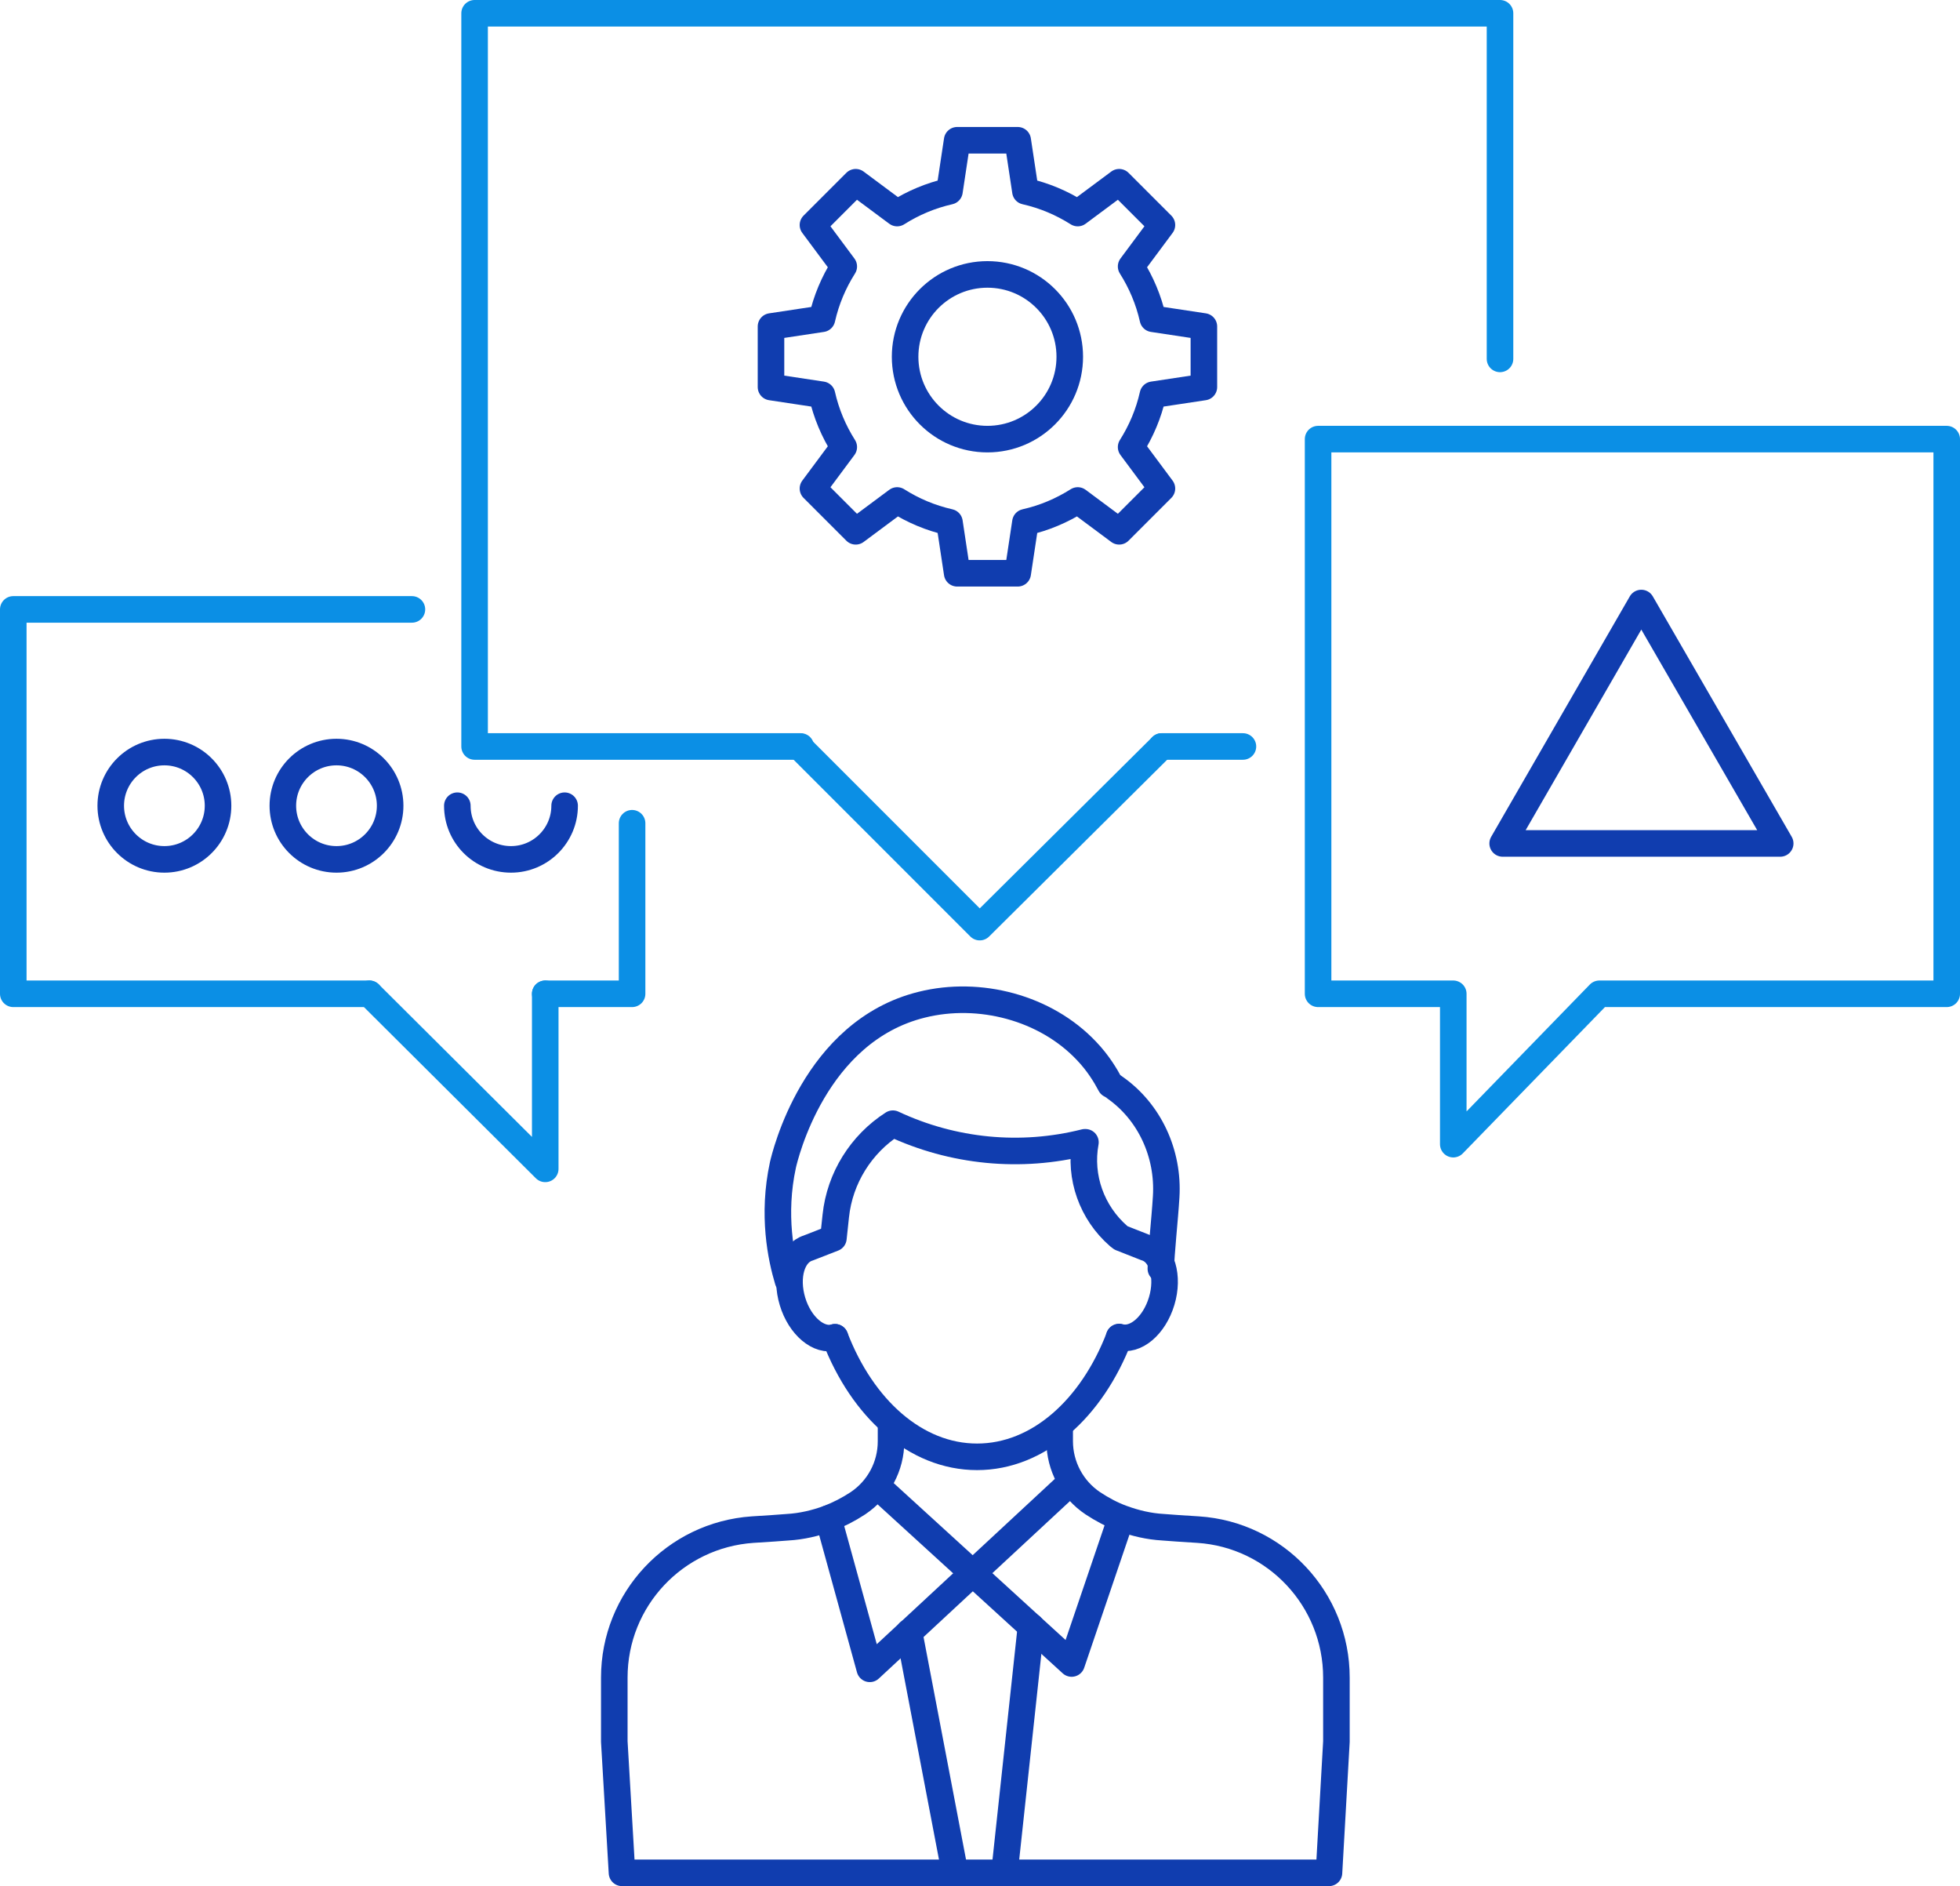
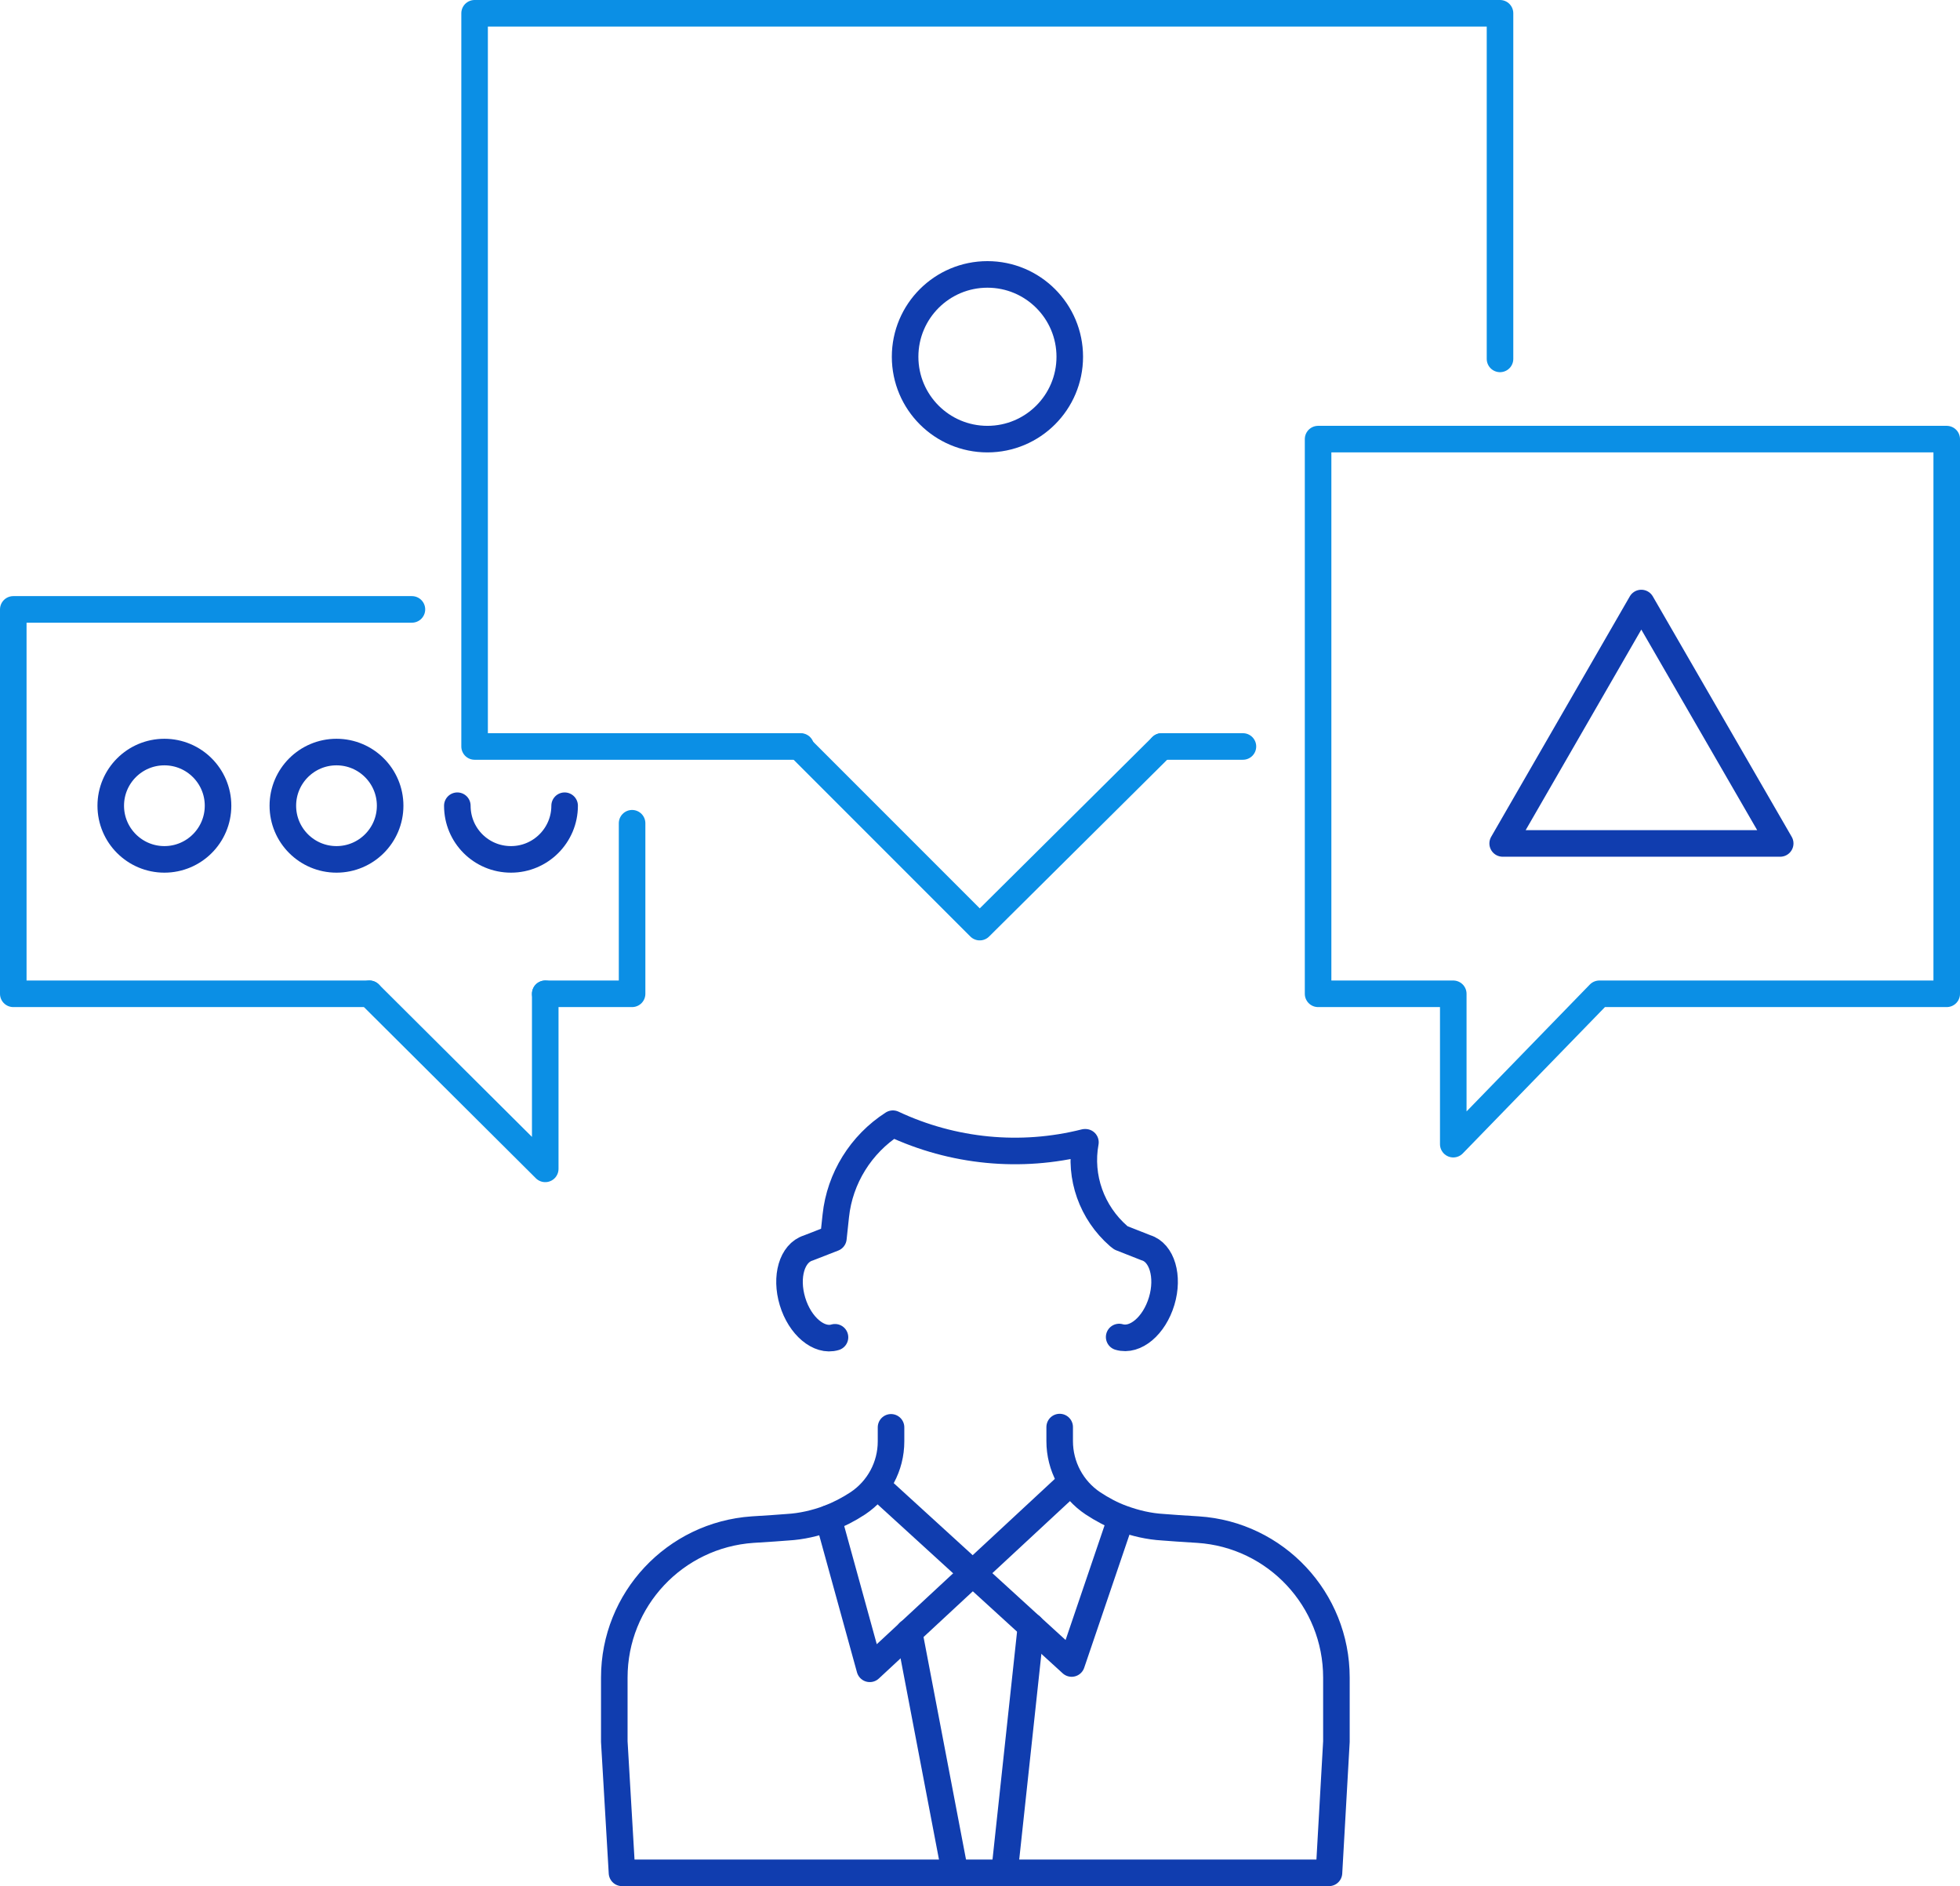
<svg xmlns="http://www.w3.org/2000/svg" id="Layer_2" viewBox="0 0 73.8 71">
  <defs>
    <style>
      .cls-1 {
        stroke: #0b8fe5;
      }

      .cls-1, .cls-2 {
        fill: none;
        stroke-linecap: round;
        stroke-linejoin: round;
      }

      .cls-2 {
        stroke: #103daf;
      }
    </style>
  </defs>
  <g id="Layer_1-2" data-name="Layer_1">
    <g>
      <g>
-         <path class="cls-2" d="M45.33,14.57v-2.28l-1.92-.29c-.16-.71-.44-1.37-.82-1.97l1.16-1.56-1.61-1.61-1.56,1.16c-.6-.38-1.26-.66-1.97-.82l-.29-1.92h-2.28l-.29,1.92c-.71.16-1.37.44-1.97.82l-1.56-1.16-1.61,1.61,1.16,1.56c-.38.6-.66,1.26-.82,1.97l-1.92.29v2.28l1.92.29c.16.71.44,1.37.82,1.97l-1.16,1.56,1.61,1.61,1.56-1.16c.6.38,1.26.66,1.97.82l.29,1.92h2.28l.29-1.92c.71-.16,1.37-.44,1.97-.82l1.56,1.16,1.61-1.61-1.16-1.56c.38-.6.66-1.26.82-1.97l1.92-.29Z" />
        <circle class="cls-2" cx="37.18" cy="13.43" r="3.1" />
      </g>
      <g>
        <path class="cls-2" d="M33.55,53.73v.53c0,.94-.47,1.81-1.25,2.33h0c-.35.23-.72.42-1.11.57-.49.18-1.01.3-1.53.33l-.54.04-.78.05c-2.93.2-5.21,2.63-5.21,5.57v2.41l.29,4.94h26.62l.28-4.94v-2.41c0-2.94-2.28-5.38-5.21-5.57l-.78-.05-.54-.04c-.53-.03-1.04-.15-1.53-.33-.39-.14-.76-.34-1.11-.57h0c-.78-.52-1.25-1.4-1.25-2.34v-.53" />
        <polyline class="cls-2" points="40.12 55.98 32.75 62.82 31.19 57.16" />
        <polyline class="cls-2" points="33.14 56.04 40.35 62.62 42.2 57.18" />
        <line class="cls-2" x1="34.23" y1="61.44" x2="35.96" y2="70.5" />
        <line class="cls-2" x1="37.82" y1="70.5" x2="38.82" y2="61.22" />
        <g>
-           <path class="cls-2" d="M31.44,50.34c1.03,2.68,3.04,4.5,5.35,4.5s4.32-1.82,5.35-4.5" />
          <path class="cls-2" d="M31.44,50.34c-.6.18-1.32-.42-1.6-1.35-.28-.93-.02-1.82.59-2.01l.95-.37.09-.84c.15-1.42.95-2.7,2.15-3.47,2.26,1.06,4.81,1.31,7.23.7h.02c-.24,1.31.24,2.65,1.25,3.53l.09.07.94.37c.6.18.87,1.08.59,2.01-.28.93-.99,1.53-1.6,1.35" />
-           <path class="cls-2" d="M29.67,48.21c-.26-.86-.6-2.47-.19-4.36.07-.3,1.17-5.03,5.23-6.03,2.17-.54,4.66.11,6.2,1.74.44.46.72.93.9,1.27.03.01.09.05.17.11,1.3.91,2.03,2.48,1.93,4.11-.05.85-.2,2.18-.2,2.71" />
        </g>
      </g>
      <polygon class="cls-1" points="73.3 16.53 73.3 37.41 60.22 37.41 54.72 43.07 54.72 37.41 49.63 37.41 49.63 16.53 73.3 16.53" />
      <polyline class="cls-1" points="13.91 37.41 .5 37.41 .5 22.94 15.51 22.94" />
      <polyline class="cls-1" points="23.8 30.99 23.8 37.41 20.53 37.41" />
      <polyline class="cls-1" points="30.15 28.1 17.87 28.1 17.87 .5 56.48 .5 56.48 13.51" />
      <line class="cls-1" x1="46.8" y1="28.1" x2="43.74" y2="28.1" />
      <polyline class="cls-1" points="20.53 37.41 20.53 44 13.91 37.41" />
      <polyline class="cls-1" points="30.09 28.1 36.89 34.9 43.74 28.1" />
      <circle class="cls-2" cx="6.19" cy="30.33" r="2.02" />
      <circle class="cls-2" cx="12.67" cy="30.33" r="2.02" />
      <path class="cls-2" d="M21.26,30.33c0,1.11-.9,2.02-2.02,2.02s-2.02-.9-2.02-2.02" />
      <polygon class="cls-2" points="61.8 22.7 56.58 31.75 67.03 31.75 61.8 22.7" />
    </g>
  </g>
</svg>